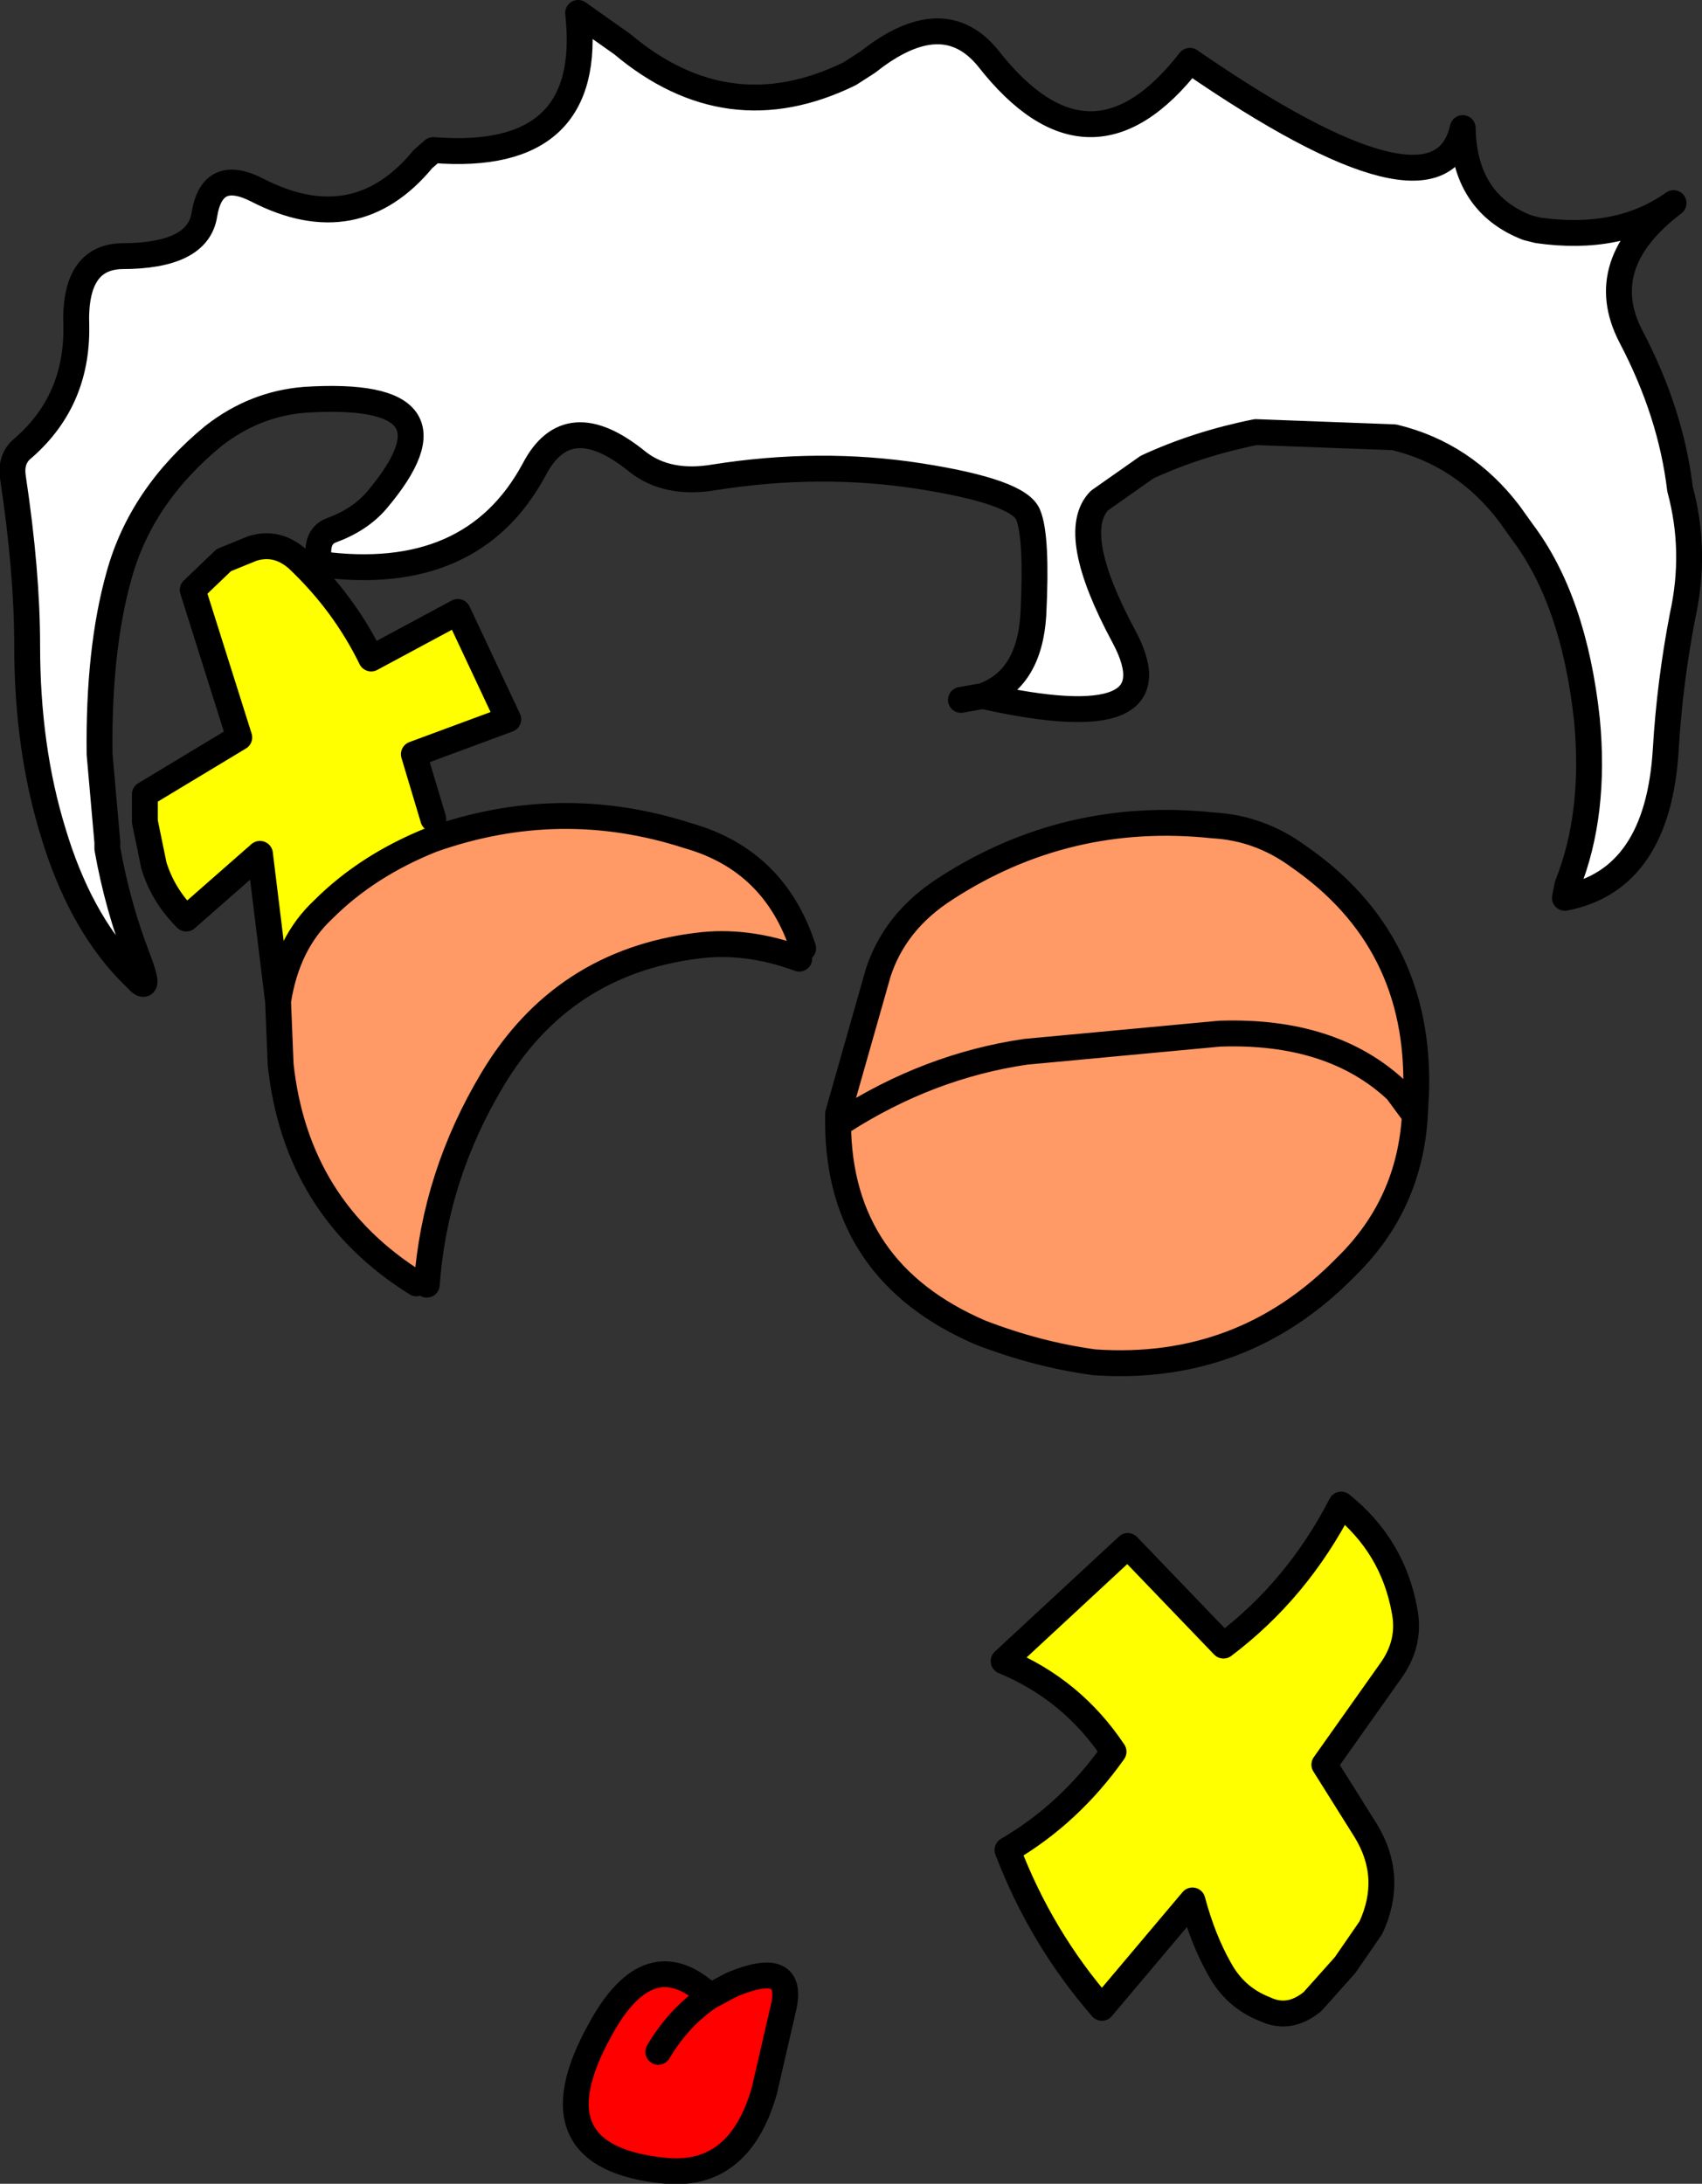
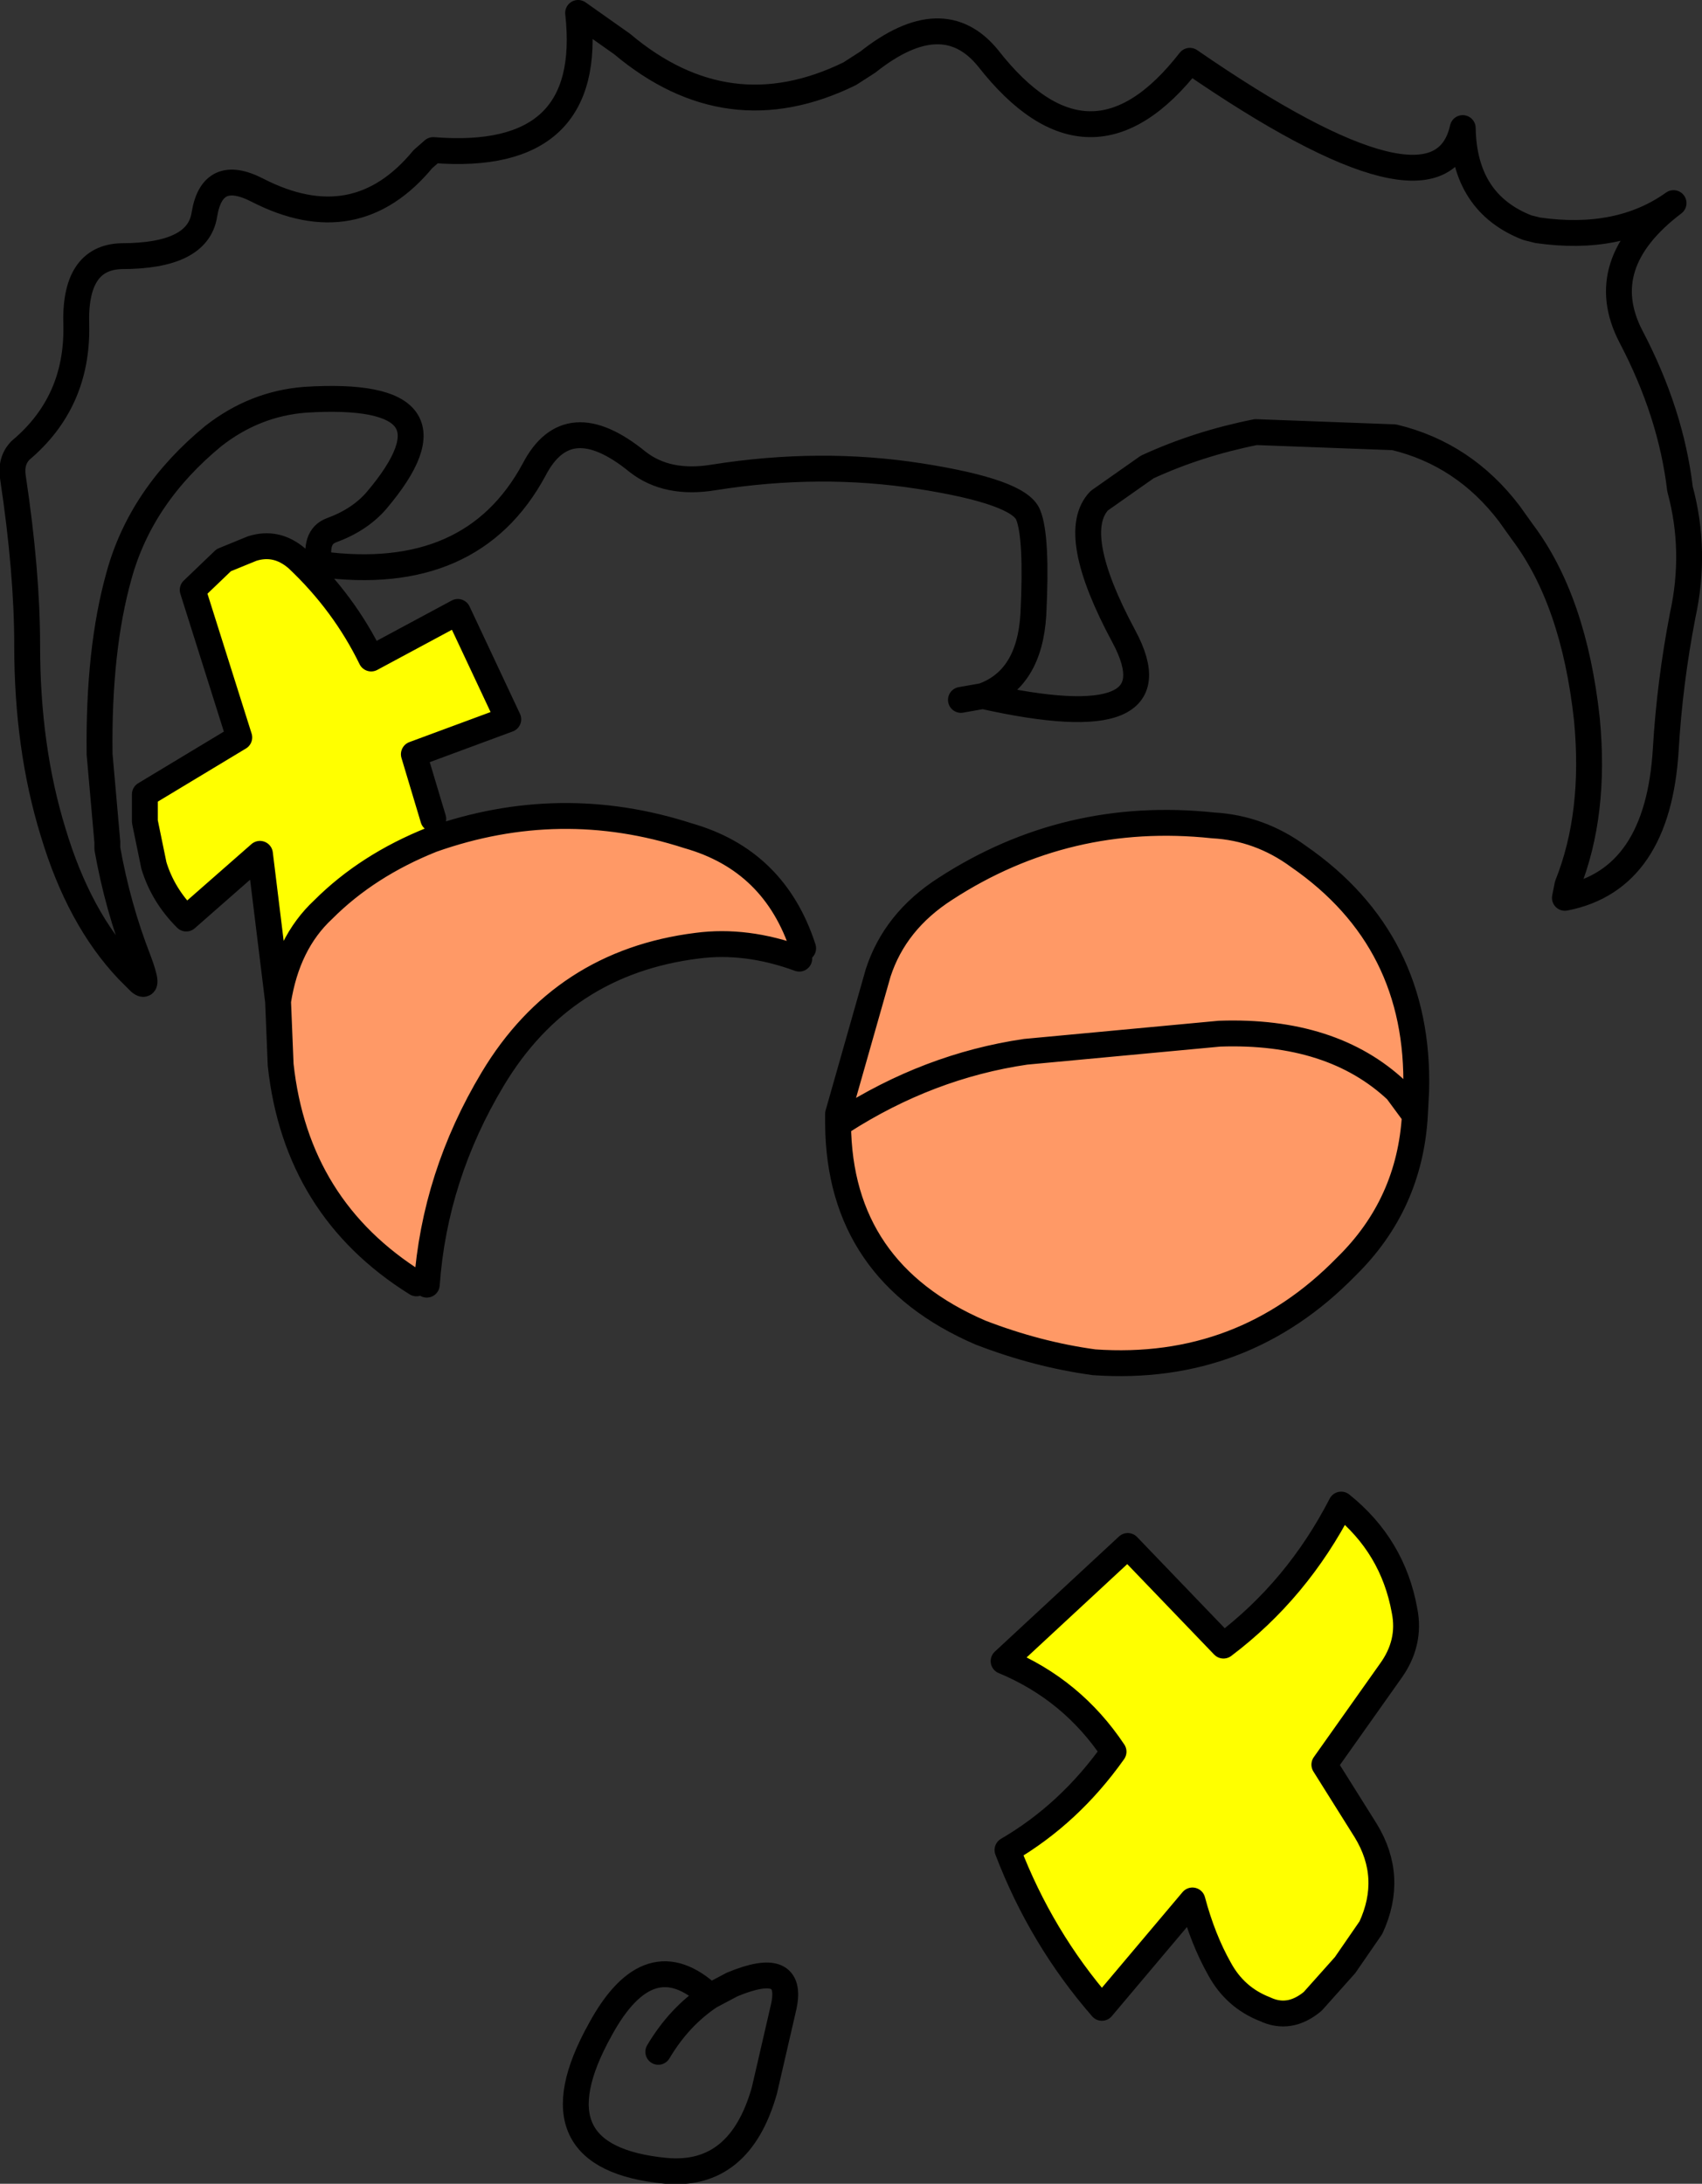
<svg xmlns="http://www.w3.org/2000/svg" height="84.4px" width="65.8px">
  <rect width="100%" height="100%" fill="#333333" stroke="none" />
  <g transform="matrix(1.0, 0.0, 0.0, 1.0, 27.6, 101.25)">
-     <path d="M1.95 -20.45 Q1.0 -17.1 -1.85 -17.35 -7.15 -17.85 -4.4 -22.8 -2.5 -26.3 -0.15 -24.1 L0.7 -24.55 Q3.1 -25.55 2.7 -23.7 L1.95 -20.45 M-2.15 -21.95 Q-1.35 -23.3 -0.15 -24.1 -1.35 -23.3 -2.15 -21.95" fill="#ff0000" fill-rule="evenodd" stroke="none" />
    <path d="M4.8 -58.2 L6.35 -63.65 Q7.0 -65.65 8.95 -66.9 13.65 -69.95 19.3 -69.35 21.1 -69.25 22.6 -68.15 27.3 -64.9 27.15 -59.1 L26.4 -59.1 Q23.9 -61.45 19.55 -61.3 L12.05 -60.6 Q8.3 -60.05 4.95 -57.9 8.3 -60.05 12.05 -60.6 L19.55 -61.3 Q23.9 -61.45 26.4 -59.1 L27.1 -58.15 Q26.9 -54.7 24.45 -52.3 20.45 -48.2 14.7 -48.6 12.5 -48.9 10.3 -49.75 4.85 -52.1 4.8 -57.8 L4.95 -57.9 4.8 -58.2 M3.45 -64.6 L3.3 -64.2 Q1.25 -64.95 -0.65 -64.7 -5.85 -64.05 -8.55 -59.55 -10.8 -55.8 -11.1 -51.6 L-11.5 -51.65 Q-16.15 -54.55 -16.75 -60.1 L-16.85 -62.55 Q-16.5 -64.8 -15.1 -66.1 -13.4 -67.8 -10.9 -68.8 -5.95 -70.55 -1.0 -68.95 2.35 -68.0 3.45 -64.6" fill="#ff9966" fill-rule="evenodd" stroke="none" />
-     <path d="M-22.65 -63.75 Q-24.55 -65.75 -25.55 -69.1 -26.55 -72.35 -26.55 -76.3 -26.55 -79.15 -27.1 -82.8 -27.2 -83.45 -26.8 -83.85 -24.6 -85.7 -24.65 -88.65 -24.75 -91.3 -22.9 -91.35 -19.95 -91.35 -19.7 -92.95 -19.4 -94.8 -17.65 -93.9 -13.85 -91.95 -11.25 -95.1 L-10.85 -95.45 Q-4.6 -94.95 -5.25 -100.75 L-3.55 -99.55 Q0.55 -96.1 5.25 -98.4 L5.95 -98.85 Q8.85 -101.15 10.6 -99.0 14.55 -93.95 18.4 -98.9 28.05 -92.25 28.95 -96.3 29.0 -93.4 31.45 -92.45 L31.85 -92.35 Q35.0 -91.9 37.1 -93.4 34.0 -91.05 35.45 -88.25 37.0 -85.3 37.35 -82.35 38.0 -79.95 37.45 -77.45 36.95 -74.85 36.8 -72.3 36.5 -67.25 32.9 -66.55 L33.0 -67.05 Q34.1 -69.8 33.75 -73.45 33.25 -78.05 31.25 -80.7 L30.75 -81.4 Q29.0 -83.7 26.3 -84.35 L20.95 -84.55 Q18.7 -84.1 16.75 -83.2 L14.9 -81.9 Q13.7 -80.65 15.85 -76.65 18.0 -72.65 10.4 -74.35 12.2 -75.0 12.35 -77.5 12.5 -80.5 12.15 -81.35 11.8 -82.25 7.95 -82.85 4.1 -83.45 0.0 -82.8 -1.8 -82.5 -2.95 -83.4 -5.65 -85.6 -6.95 -83.1 -9.35 -78.65 -15.25 -79.45 -15.45 -80.5 -14.8 -80.75 -13.7 -81.15 -13.05 -81.9 -9.4 -86.2 -15.8 -85.8 -17.75 -85.65 -19.35 -84.4 -22.15 -82.1 -23.0 -79.0 -23.8 -76.15 -23.75 -72.1 L-23.45 -68.7 -23.45 -68.45 Q-23.05 -66.2 -22.25 -64.15 L-22.65 -63.75" fill="#ffffff" fill-rule="evenodd" stroke="none" />
    <path d="M-16.85 -62.55 L-17.55 -68.25 -20.4 -65.75 Q-21.3 -66.65 -21.65 -67.8 L-22.0 -69.5 -22.0 -70.55 -18.35 -72.75 -20.15 -78.45 -18.95 -79.6 -17.85 -80.05 Q-16.9 -80.35 -16.1 -79.65 -14.3 -77.95 -13.25 -75.8 L-9.9 -77.6 -7.95 -73.45 -11.6 -72.1 -10.85 -69.6 -10.9 -68.8 Q-13.4 -67.8 -15.1 -66.1 -16.5 -64.8 -16.85 -62.55 M24.25 -43.1 Q26.25 -41.5 26.7 -39.0 26.95 -37.75 26.15 -36.65 L23.6 -33.05 25.2 -30.5 Q26.3 -28.7 25.4 -26.75 L24.4 -25.3 23.15 -23.9 Q22.25 -23.15 21.3 -23.6 20.15 -24.05 19.55 -25.15 18.9 -26.3 18.5 -27.8 L15.0 -23.65 Q12.65 -26.35 11.35 -29.75 13.75 -31.15 15.45 -33.55 13.85 -35.95 11.2 -37.05 L16.0 -41.5 19.7 -37.65 Q22.55 -39.8 24.25 -43.1" fill="#ffff00" fill-rule="evenodd" stroke="none" />
    <path d="M-22.65 -63.75 Q-24.55 -65.75 -25.55 -69.1 -26.55 -72.35 -26.55 -76.3 -26.55 -79.15 -27.1 -82.8 -27.2 -83.45 -26.8 -83.85 -24.6 -85.7 -24.65 -88.65 -24.75 -91.3 -22.9 -91.35 -19.95 -91.35 -19.7 -92.95 -19.4 -94.8 -17.65 -93.9 -13.85 -91.95 -11.25 -95.1 L-10.85 -95.45 Q-4.6 -94.95 -5.25 -100.75 L-3.55 -99.55 Q0.55 -96.1 5.25 -98.4 L5.95 -98.85 Q8.85 -101.15 10.6 -99.0 14.55 -93.95 18.4 -98.9 28.05 -92.25 28.95 -96.3 29.0 -93.4 31.45 -92.45 L31.85 -92.35 Q35.0 -91.9 37.1 -93.4 34.0 -91.05 35.45 -88.25 37.0 -85.3 37.35 -82.35 38.0 -79.95 37.45 -77.45 36.95 -74.85 36.8 -72.3 36.5 -67.25 32.9 -66.55 L33.0 -67.05 Q34.1 -69.8 33.75 -73.45 33.25 -78.05 31.25 -80.7 L30.75 -81.4 Q29.0 -83.7 26.3 -84.35 L20.95 -84.55 Q18.7 -84.1 16.75 -83.2 L14.9 -81.9 Q13.7 -80.65 15.85 -76.65 18.0 -72.65 10.4 -74.35 L9.55 -74.2 M10.4 -74.35 Q12.2 -75.0 12.35 -77.5 12.5 -80.5 12.15 -81.35 11.8 -82.25 7.95 -82.85 4.1 -83.45 0.0 -82.8 -1.8 -82.5 -2.95 -83.4 -5.65 -85.6 -6.95 -83.1 -9.35 -78.65 -15.25 -79.45 -15.45 -80.5 -14.8 -80.75 -13.7 -81.15 -13.05 -81.9 -9.4 -86.2 -15.8 -85.8 -17.75 -85.65 -19.35 -84.4 -22.15 -82.1 -23.0 -79.0 -23.8 -76.15 -23.75 -72.1 L-23.45 -68.7 -23.45 -68.45 Q-23.05 -66.2 -22.25 -64.15 -21.8 -62.95 -22.2 -63.3 L-22.65 -63.75 M27.15 -59.1 Q27.3 -64.9 22.6 -68.15 21.1 -69.25 19.3 -69.35 13.65 -69.95 8.95 -66.9 7.0 -65.65 6.35 -63.65 L4.8 -58.2 4.8 -57.8 4.95 -57.9 Q8.3 -60.05 12.05 -60.6 L19.55 -61.3 Q23.9 -61.45 26.4 -59.1 L27.1 -58.15 Q26.9 -54.7 24.45 -52.3 20.45 -48.2 14.7 -48.6 12.5 -48.9 10.3 -49.75 4.85 -52.1 4.8 -57.8 M27.15 -59.1 L27.1 -58.15 M3.3 -64.2 Q1.25 -64.95 -0.65 -64.7 -5.85 -64.05 -8.55 -59.55 -10.8 -55.8 -11.1 -51.6 M-11.5 -51.65 Q-16.15 -54.55 -16.75 -60.1 L-16.85 -62.55 -17.55 -68.25 -20.4 -65.75 Q-21.3 -66.65 -21.65 -67.8 L-22.0 -69.5 -22.0 -70.55 -18.35 -72.75 -20.15 -78.45 -18.95 -79.6 -17.85 -80.05 Q-16.9 -80.35 -16.1 -79.65 -14.3 -77.95 -13.25 -75.8 L-9.9 -77.6 -7.95 -73.45 -11.6 -72.1 -10.85 -69.6 M-10.9 -68.8 Q-5.95 -70.55 -1.0 -68.95 2.35 -68.0 3.45 -64.6 M24.25 -43.1 Q22.55 -39.8 19.7 -37.65 L16.0 -41.5 11.2 -37.05 Q13.85 -35.95 15.45 -33.55 13.75 -31.15 11.35 -29.75 12.65 -26.35 15.0 -23.65 L18.5 -27.8 Q18.9 -26.3 19.55 -25.15 20.15 -24.05 21.3 -23.6 22.25 -23.15 23.15 -23.9 L24.4 -25.3 25.4 -26.75 Q26.3 -28.7 25.2 -30.5 L23.6 -33.05 26.15 -36.65 Q26.95 -37.75 26.7 -39.0 26.25 -41.5 24.25 -43.1 M1.95 -20.45 Q1.0 -17.1 -1.85 -17.35 -7.15 -17.85 -4.4 -22.8 -2.5 -26.3 -0.15 -24.1 L0.7 -24.55 Q3.1 -25.55 2.7 -23.7 L1.95 -20.45 M-16.85 -62.55 Q-16.5 -64.8 -15.1 -66.1 -13.4 -67.8 -10.9 -68.8 M-0.15 -24.1 Q-1.35 -23.3 -2.15 -21.95" fill="none" stroke="#000000" stroke-linecap="round" stroke-linejoin="round" stroke-width="1.0" />
  </g>
</svg>